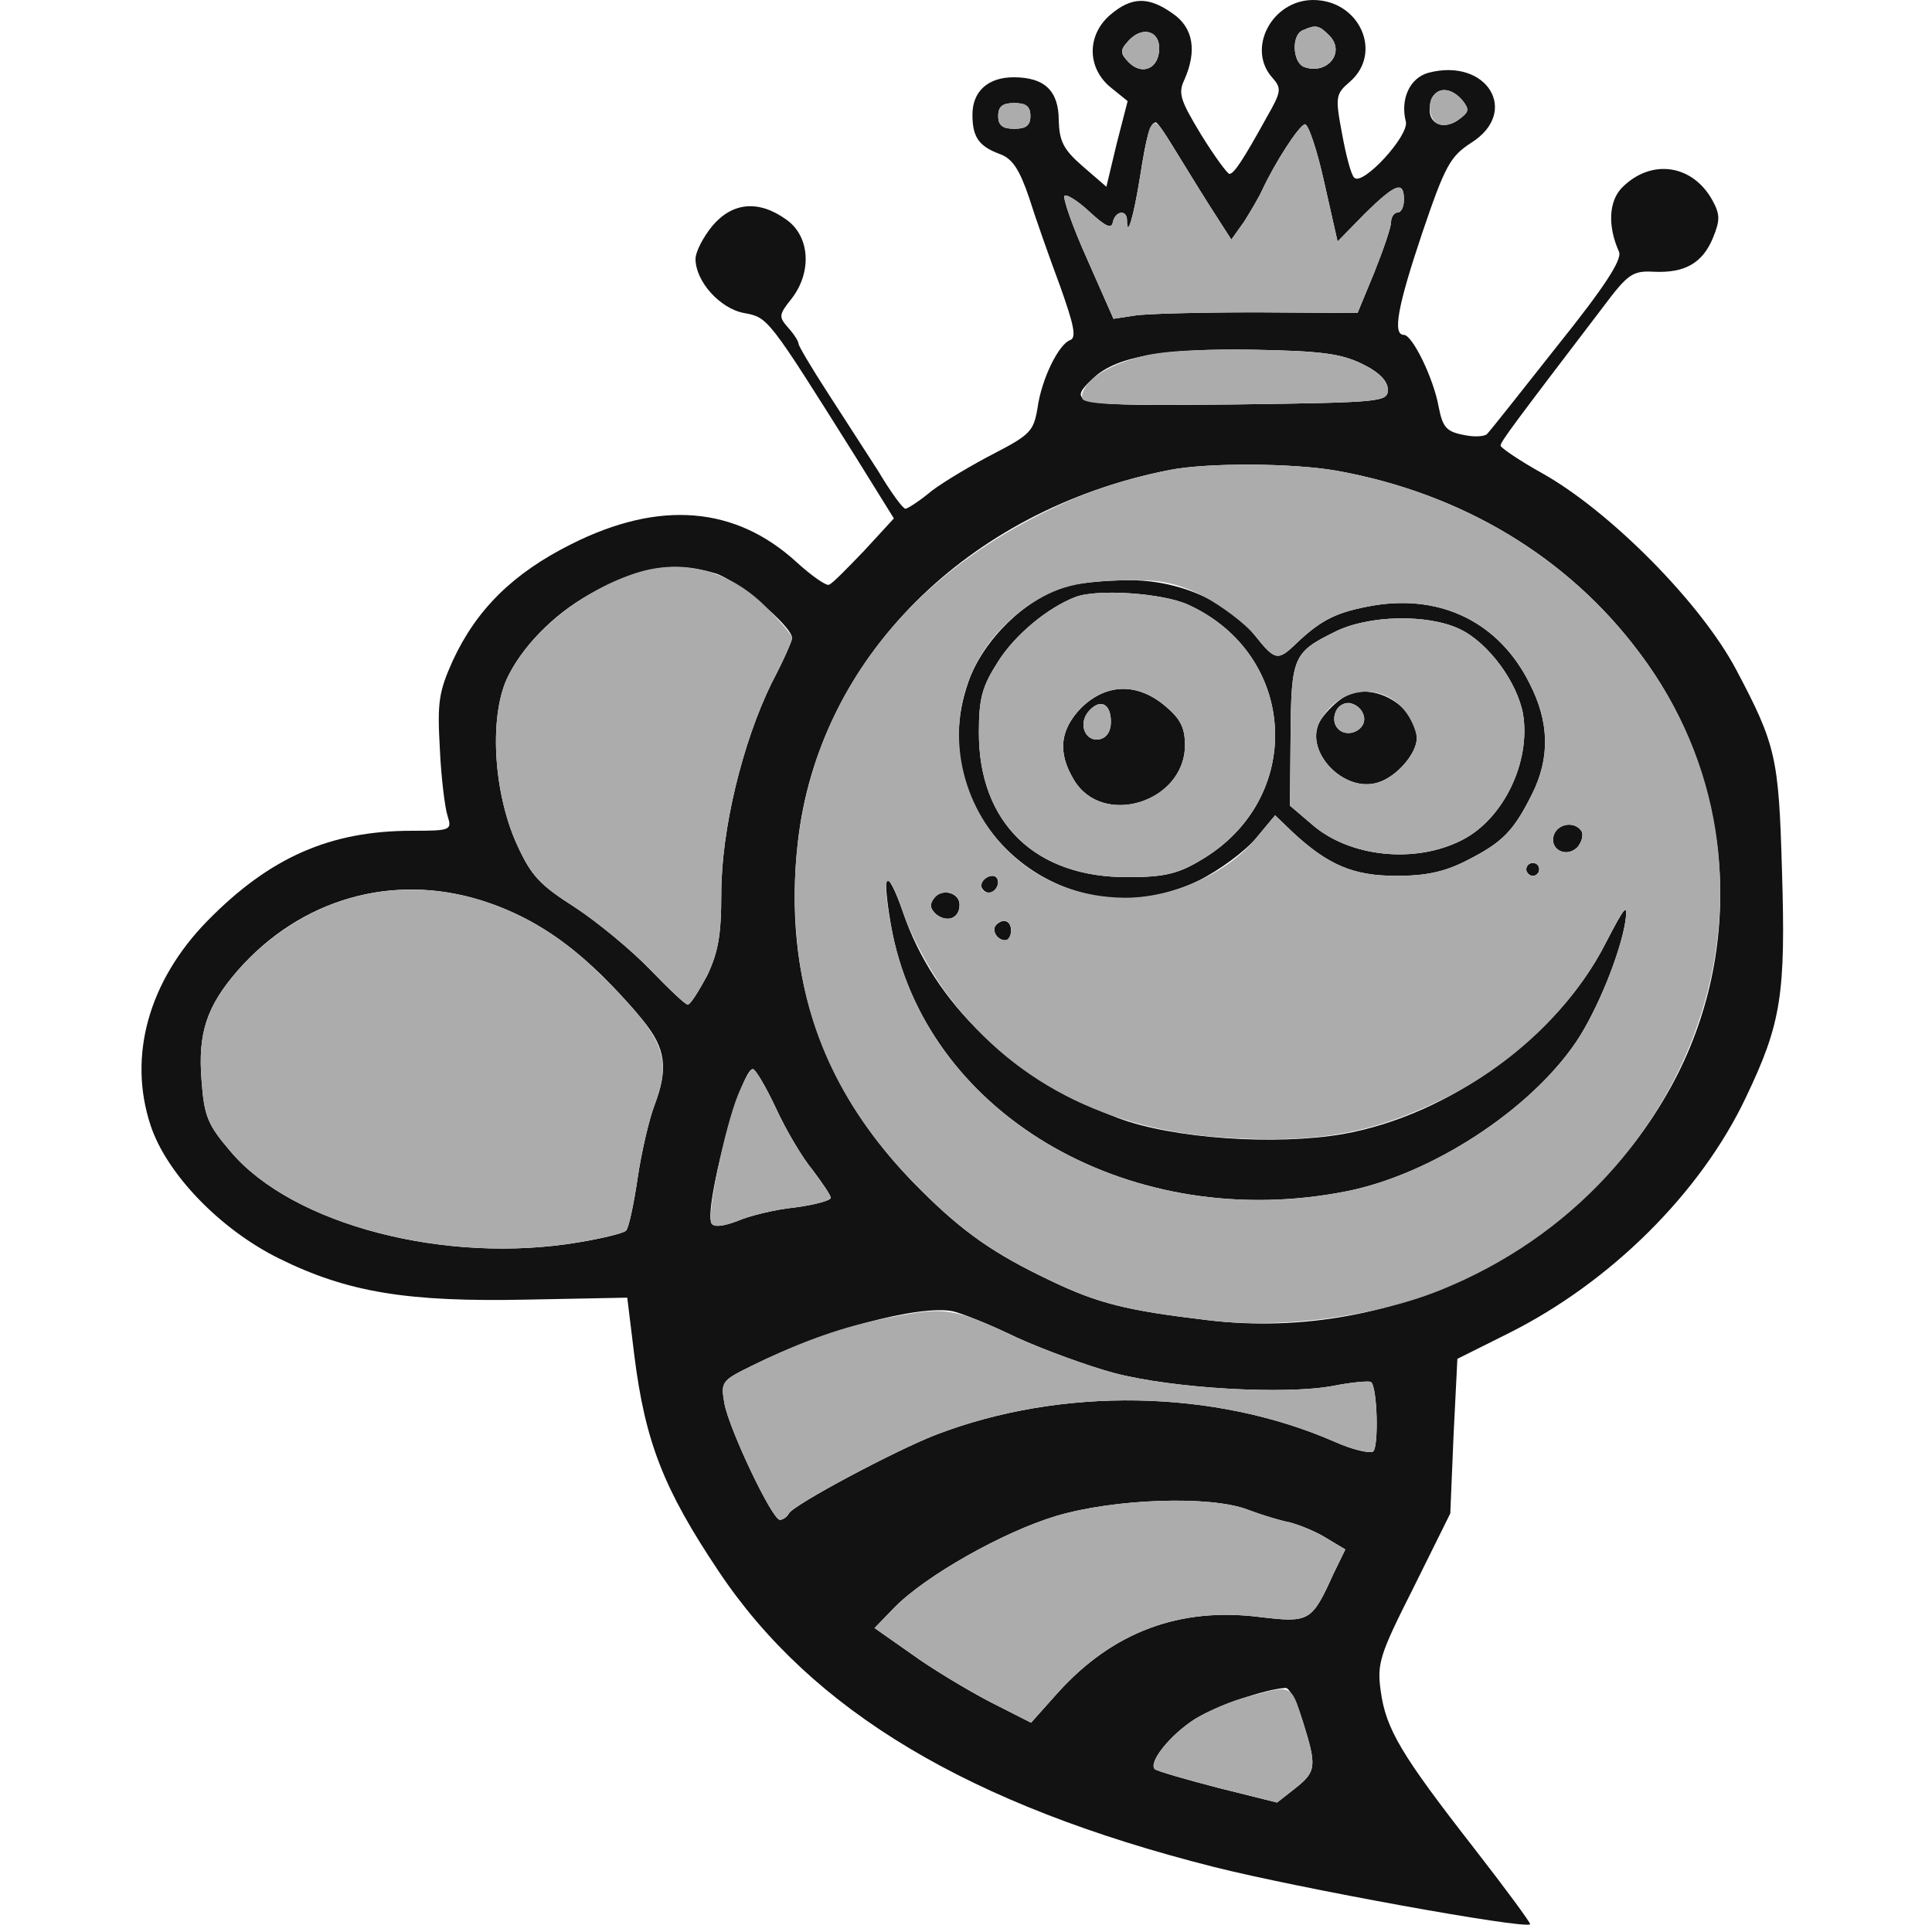
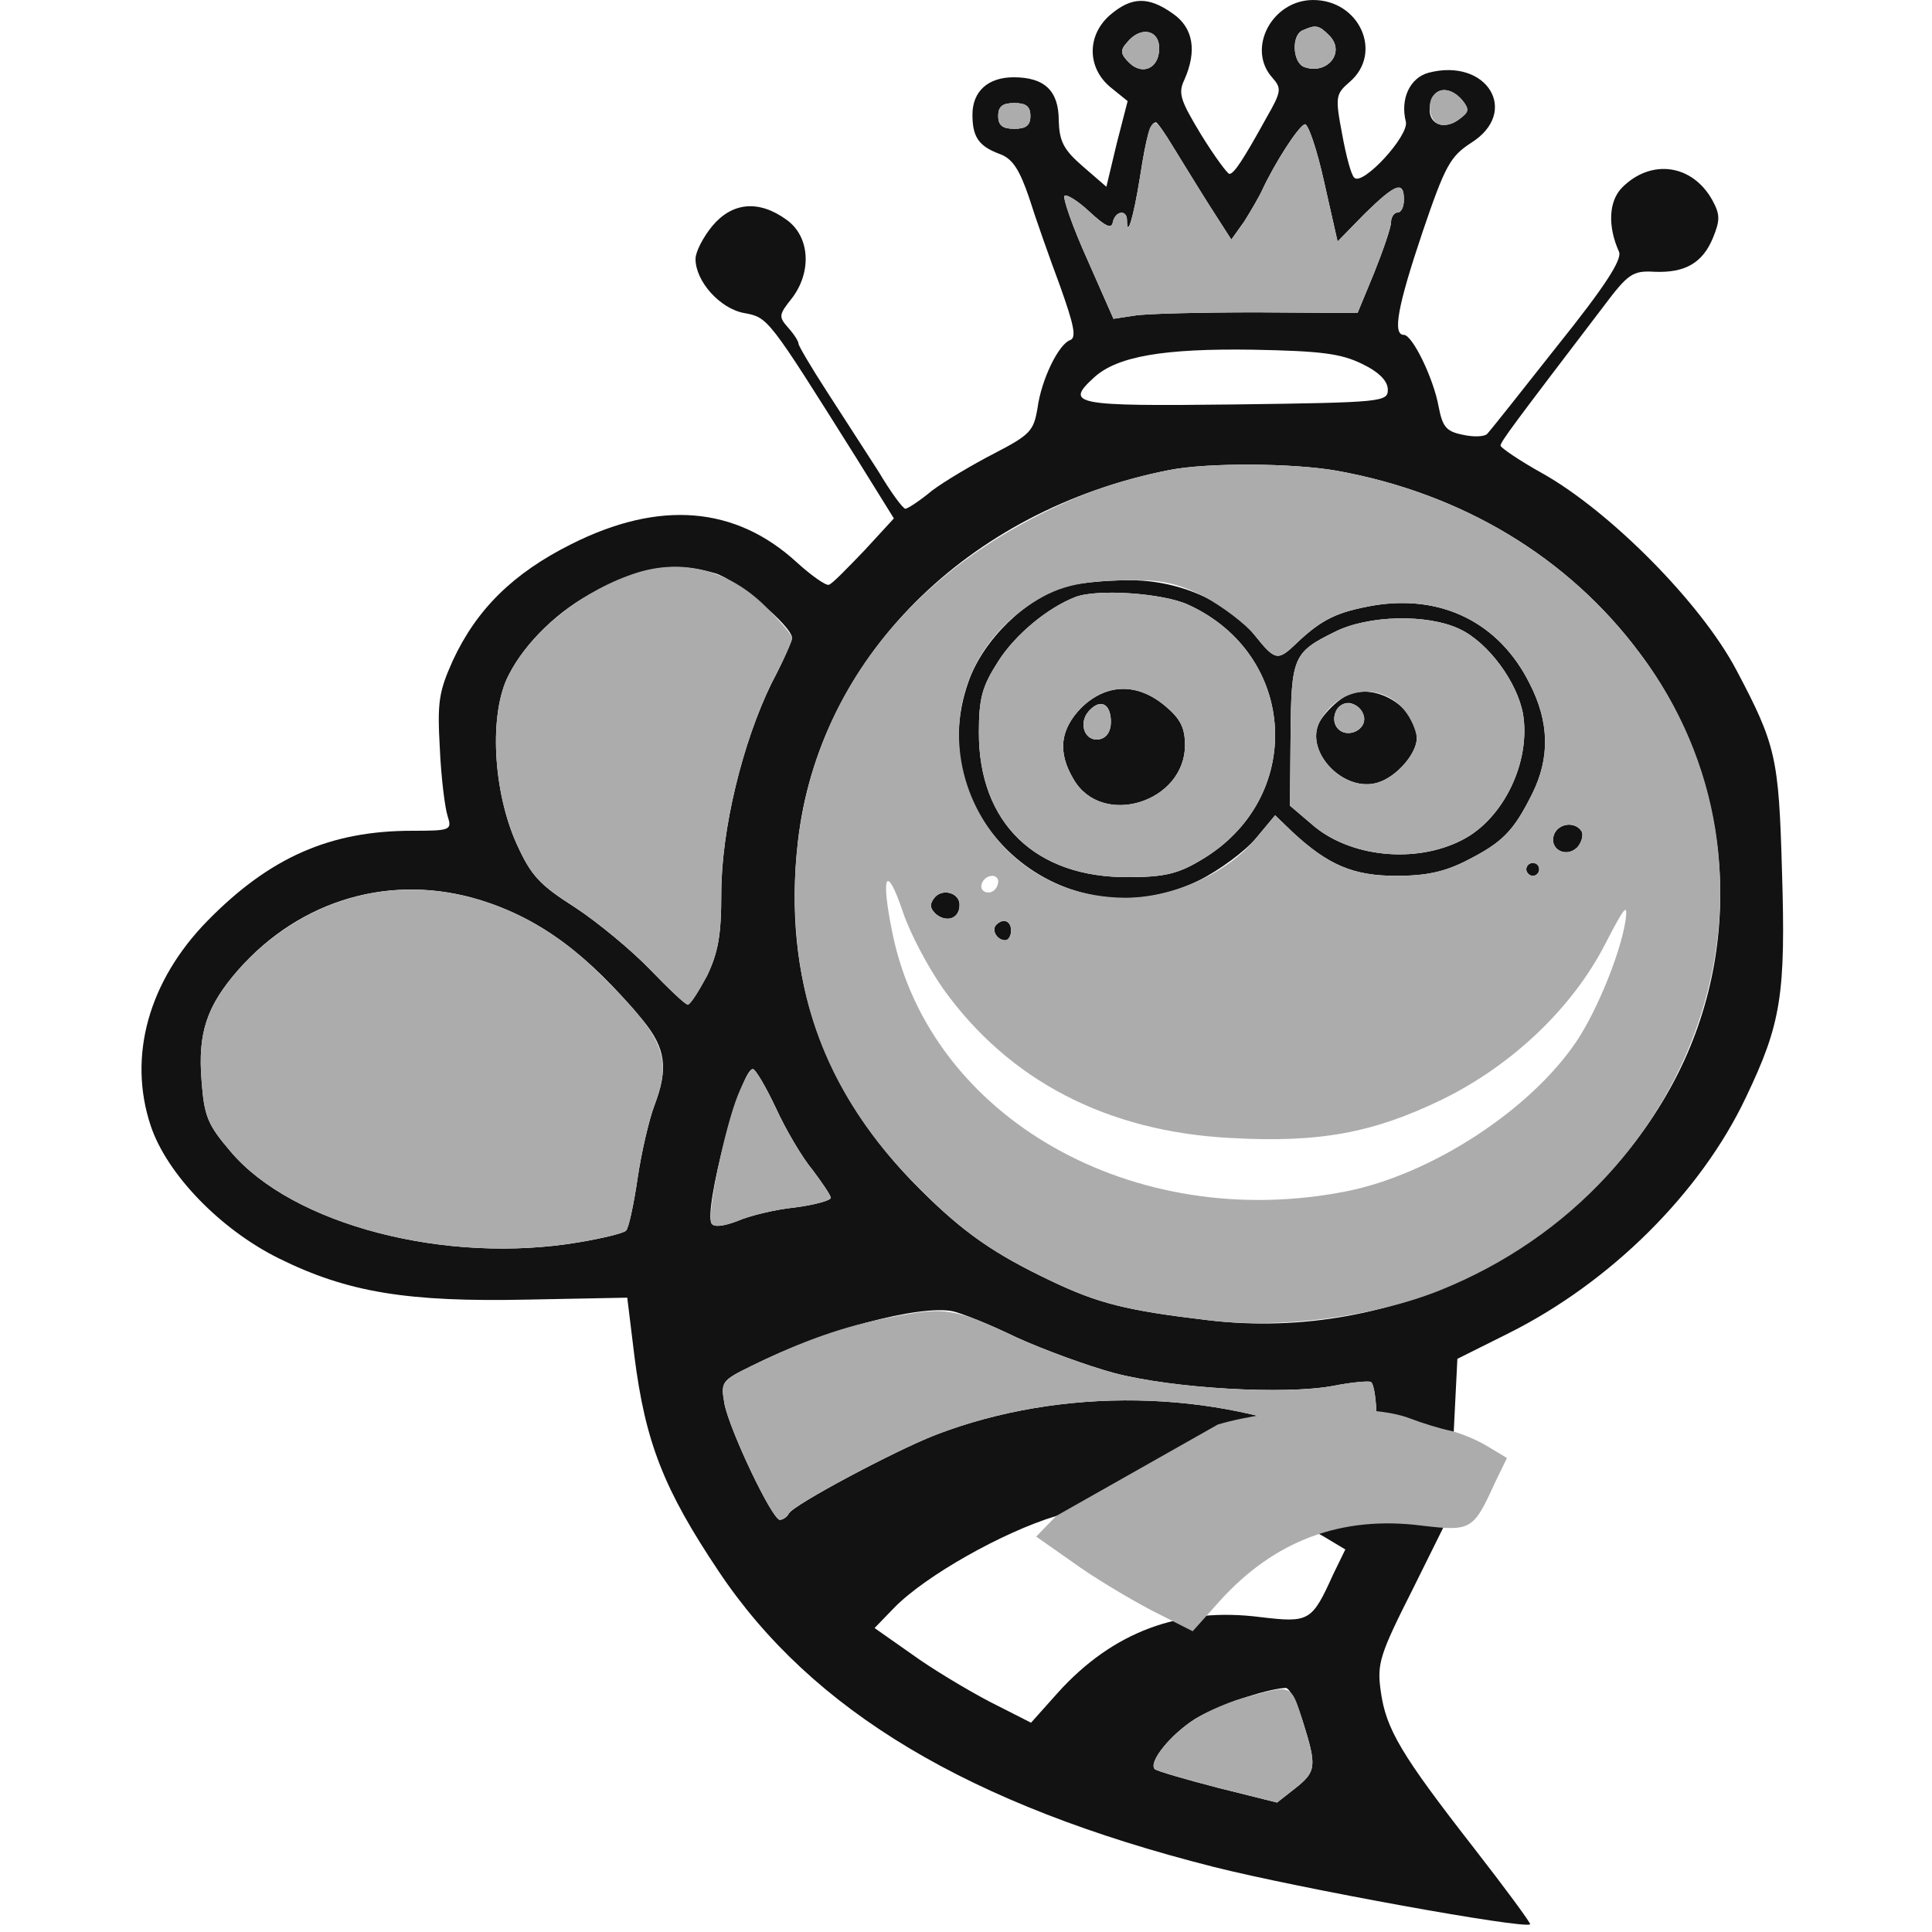
<svg xmlns="http://www.w3.org/2000/svg" version="1.0" width="300pt" height="300pt" viewBox="0 0 300 300" preserveAspectRatio="xMidYMid meet">
  <g transform="translate(0,300) scale(0.1,-0.1)" fill="#121212" stroke="none">
    <path class="node" id="node1" d="M1724 2977 c-37 -32 -36 -83 1 -113 l26 -21 -17 -66 -16 -67 -37 32  c-30 26 -36 39 -37 71 0 46 -22 67 -70 67 -40 0 -64 -22 -64 -58 0 -35 10 -49  42 -61 20 -7 31 -24 46 -68 10 -32 32 -94 48 -137 21 -59 26 -80 16 -84 -18  -6 -45 -61 -51 -106 -6 -35 -11 -41 -67 -70 -33 -17 -77 -43 -97 -58 -19 -16  -38 -28 -41 -28 -4 0 -23 26 -42 58 -20 31 -56 87 -80 124 -24 37 -44 71 -44  74 0 4 -7 15 -16 25 -15 17 -15 20 5 45 32 41 29 97 -8 123 -43 31 -84 27  -115 -10 -14 -17 -26 -40 -26 -51 0 -35 38 -77 75 -84 38 -7 37 -6 174 -224  l59 -95 -46 -50 c-26 -27 -50 -52 -55 -53 -4 -2 -27 14 -50 35 -95 87 -213 97  -350 28 -90 -45 -147 -101 -184 -181 -22 -49 -24 -65 -20 -137 2 -45 8 -92 12  -104 7 -22 5 -23 -55 -23 -127 0 -221 -41 -318 -140 -91 -93 -124 -210 -88  -318 25 -75 108 -161 199 -206 107 -53 200 -68 387 -64 l154 3 11 -90 c17  -135 46 -208 131 -335 145 -217 389 -363 769 -459 131 -33 483 -97 491 -89 1  2 -38 55 -87 118 -113 145 -137 185 -145 244 -6 43 -2 56 51 161 l57 115 5  120 6 120 80 40 c158 79 298 218 368 366 55 115 62 160 56 353 -5 174 -9 194  -71 311 -55 104 -196 246 -301 305 -36 20 -65 40 -65 43 0 6 21 34 159 215 39  52 46 57 80 55 48 -2 75 14 91 53 11 27 11 36 -1 58 -31 56 -95 65 -140 20  -21 -21 -23 -60 -5 -100 5 -12 -22 -54 -95 -145 -56 -71 -105 -133 -110 -138  -4 -4 -21 -5 -38 -1 -25 5 -31 12 -37 43 -8 45 -41 112 -54 112 -18 0 -10 44  29 160 35 103 43 117 75 138 77 48 25 133 -66 109 -29 -8 -44 -41 -35 -76 5  -22 -67 -100 -80 -87 -5 4 -13 35 -19 68 -11 58 -10 62 12 81 52 45 15 127  -57 127 -64 0 -104 -76 -63 -121 14 -16 14 -21 -9 -61 -37 -67 -51 -88 -58  -88 -3 0 -23 27 -44 61 -32 53 -36 64 -26 85 20 45 14 81 -18 103 -38 27 -64  26 -97 -2z m340 -32 c26 -26 -3 -62 -39 -49 -18 7 -20 50 -2 57 20 9 25 8 41  -8z m-264 -20 c0 -31 -26 -43 -47 -22 -13 13 -14 19 -3 31 21 26 50 20 50 -9z  m471 -81 c11 -14 10 -18 -5 -29 -22 -17 -46 -9 -46 14 0 34 28 42 51 15z  m-671 -24 c0 -15 -7 -20 -25 -20 -18 0 -25 5 -25 20 0 15 7 20 25 20 18 0 25  -5 25 -20z m221 -47 c13 -21 38 -62 57 -92 l34 -53 20 28 c10 16 23 38 28 49  19 41 56 99 66 102 5 2 19 -39 30 -89 l21 -93 42 43 c48 47 61 52 61 22 0 -11  -4 -20 -10 -20 -5 0 -10 -7 -10 -15 0 -8 -12 -43 -26 -78 l-26 -63 -156 1  c-87 0 -172 -2 -190 -5 l-33 -5 -41 93 c-23 51 -38 95 -35 98 3 3 21 -8 39  -25 25 -23 34 -27 36 -16 4 18 22 20 22 3 0 -29 10 4 20 66 10 65 16 86 25 86  2 0 14 -17 26 -37z m294 -338 c27 -13 40 -27 40 -40 0 -19 -8 -20 -237 -23  -252 -3 -265 0 -219 42 36 33 109 45 246 43 107 -2 137 -6 170 -22z m-39 -166  c194 -35 359 -134 470 -283 147 -195 166 -460 49 -673 -138 -252 -428 -398  -719 -363 -127 15 -171 26 -246 62 -86 41 -134 74 -201 141 -152 151 -214 328  -190 540 32 284 262 515 576 577 60 12 193 11 261 -1z m-966 -159 c32 -9 120  -82 120 -101 0 -4 -14 -36 -32 -70 -45 -92 -78 -227 -78 -327 0 -65 -5 -91  -22 -127 -13 -24 -26 -45 -30 -45 -4 0 -30 25 -59 55 -29 30 -81 73 -116 96  -55 35 -68 49 -90 97 -38 83 -44 205 -13 264 26 51 79 102 135 130 74 39 122  46 185 28z m-363 -508 c92 -29 165 -83 251 -186 36 -44 40 -75 18 -133 -8 -21  -20 -72 -26 -113 -6 -41 -14 -78 -18 -81 -4 -4 -37 -12 -73 -18 -206 -35 -445  27 -541 141 -35 41 -41 54 -45 110 -6 74 8 116 57 172 97 110 239 151 377 108z  m458 -323 c15 -33 41 -77 57 -96 15 -20 28 -39 28 -43 0 -4 -25 -11 -56 -15  -30 -3 -71 -13 -89 -21 -21 -8 -36 -10 -40 -4 -13 21 45 240 64 240 4 0 20  -27 36 -61z m374 -356 c42 -19 110 -44 151 -55 91 -24 265 -34 340 -20 30 6  57 8 59 6 10 -9 12 -102 3 -108 -6 -3 -32 3 -59 15 -187 82 -425 86 -620 11  -62 -24 -220 -108 -228 -122 -3 -6 -10 -10 -14 -10 -12 0 -78 139 -86 180 -6  34 -5 36 42 59 112 56 260 95 312 85 14 -3 59 -21 100 -41z m358 -267 c21 -8  50 -17 66 -20 15 -4 40 -14 56 -24 l30 -18 -19 -39 c-33 -73 -37 -75 -113 -66  -125 16 -229 -23 -314 -117 l-42 -47 -65 33 c-36 19 -91 52 -121 74 l-57 40  31 32 c48 49 168 117 251 142 91 27 239 32 297 10z m86 -329 c22 -70 21 -78  -12 -104 l-28 -22 -92 23 c-50 13 -95 26 -98 29 -10 11 25 54 63 78 33 20 108  46 140 48 6 1 18 -23 27 -52z" />
    <path class="node" id="node2" d="M1656 2090 c-63 -19 -129 -83 -152 -148 -77 -215 151 -411 358 -309  32 16 71 45 88 65 l30 36 27 -26 c55 -51 94 -68 161 -68 46 0 75 6 110 24 55  28 72 45 101 103 28 56 27 112 -4 172 -47 94 -136 138 -241 121 -57 -10 -81  -21 -121 -59 -29 -28 -33 -27 -65 13 -43 53 -119 86 -197 85 -37 0 -79 -5 -95  -9z m189 -29 c171 -78 182 -302 19 -397 -35 -21 -57 -26 -112 -26 -144 -1  -232 84 -232 224 0 54 5 72 30 111 26 41 76 83 120 100 34 13 136 6 175 -12z  m422 -38 c44 -21 89 -82 98 -132 12 -74 -30 -162 -94 -195 -73 -38 -176 -27  -234 24 l-34 29 1 109 c1 122 4 129 69 161 52 26 144 28 194 4z" />
    <path class="node" id="node3" d="M1679 1901 c-33 -34 -37 -69 -12 -111 44 -76 173 -36 173 53 0 27 -7  41 -31 61 -43 36 -91 35 -130 -3z m46 -22 c0 -15 -7 -25 -18 -27 -22 -4 -33  24 -17 43 18 21 35 13 35 -16z" />
    <path class="node" id="node4" d="M2083 1915 c-13 -9 -28 -25 -34 -36 -24 -46 38 -111 91 -94 29 9 60  45 60 69 -1 53 -75 92 -117 61z m35 -28 c4 -20 -25 -34 -40 -19 -15 15 -1 44  19 40 10 -2 19 -11 21 -21z" />
    <path class="node" id="node5" d="M2413 1704 c-8 -22 18 -37 36 -20 7 8 10 19 7 25 -10 16 -36 13 -43  -5z" />
    <path class="node" id="node6" d="M2370 1650 c0 -5 5 -10 10 -10 6 0 10 5 10 10 0 6 -4 10 -10 10 -5 0  -10 -4 -10 -10z" />
-     <path class="node" id="node7" d="M1377 1633 c-3 -5 1 -42 9 -83 59 -286 374 -465 704 -400 132 26 286  126 358 233 32 48 68 136 76 187 4 29 -1 23 -31 -35 -74 -145 -243 -267 -408  -296 -105 -18 -264 -7 -349 25 -166 63 -286 178 -334 320 -11 32 -22 54 -25  49z" />
-     <path class="node" id="node8" d="M1525 1631 c-6 -11 9 -23 19 -14 9 9 7 23 -3 23 -6 0 -12 -4 -16 -9z" />
    <path class="node" id="node9" d="M1451 1606 c-8 -10 -7 -17 3 -26 17 -13 36 -6 36 15 0 19 -27 26 -39  11z" />
    <path class="node" id="node10" d="M1547 1564 c-8 -8 1 -24 14 -24 5 0 9 7 9 15 0 15 -12 20 -23 9z" />
  </g>
  <g transform="translate(0,300) scale(0.1,-0.1)" fill="#ACACAC" stroke="none">
    <path class="node" id="node13" d="M2023 2953 c-18 -7 -16 -50 2 -57 36 -13 65 23 39 49 -16 16 -21 17  -41 8z" />
    <path class="node" id="node14" d="M1750 2934 c-11 -12 -10 -18 3 -31 21 -21 47 -9 47 22 0 29 -29 35  -50 9z" />
    <path class="node" id="node15" d="M2227 2853 c-12 -11 -7 -41 7 -46 8 -3 22 0 32 8 15 11 16 15 5 29  -14 17 -33 21 -44 9z" />
    <path class="node" id="node16" d="M1550 2820 c0 -15 7 -20 25 -20 18 0 25 5 25 20 0 15 -7 20 -25 20  -18 0 -25 -5 -25 -20z" />
    <path class="node" id="node17" d="M1786 2802 c-3 -5 -10 -40 -16 -78 -10 -62 -20 -95 -20 -66 0 17 -18  15 -22 -3 -2 -11 -11 -7 -36 16 -18 17 -36 28 -39 25 -3 -3 12 -47 35 -98 l41  -93 33 5 c18 3 103 5 190 5 l156 -1 26 63 c14 35 26 70 26 78 0 8 5 15 10 15  6 0 10 9 10 20 0 30 -13 25 -61 -22 l-42 -43 -21 93 c-11 50 -25 91 -30 89  -10 -3 -47 -61 -66 -102 -5 -11 -18 -33 -28 -49 l-20 -28 -34 53 c-19 30 -44  71 -57 92 -24 39 -27 42 -35 29z" />
-     <path class="node" id="node18" d="M1767 2445 c-52 -14 -87 -39 -87 -62 0 -11 42 -13 238 -11 229 3 237  4 237 23 0 13 -13 27 -40 40 -33 16 -63 20 -170 22 -86 1 -146 -2 -178 -12z" />
    <path class="node" id="node19" d="M1815 2270 c-85 -17 -152 -42 -227 -83 -254 -139 -381 -379 -349  -661 16 -140 78 -262 190 -373 67 -67 115 -100 201 -141 75 -36 119 -47 246  -62 111 -14 256 5 359 46 414 166 567 651 311 990 -111 149 -276 248 -470 283  -68 12 -201 13 -261 1z m54 -196 c28 -15 64 -42 79 -60 32 -40 36 -41 65 -13  40 38 64 49 121 59 105 17 194 -27 241 -121 31 -60 32 -116 4 -172 -29 -58  -46 -75 -101 -103 -35 -18 -64 -24 -110 -24 -67 0 -106 17 -161 68 l-27 26  -30 -36 c-45 -55 -131 -93 -205 -92 -249 3 -350 313 -149 453 44 30 78 39 155  40 51 1 76 -4 118 -25z m587 -365 c3 -6 0 -17 -7 -25 -18 -17 -44 -2 -36 20 7  18 33 21 43 5z m-66 -59 c0 -5 -4 -10 -10 -10 -5 0 -10 5 -10 10 0 6 5 10 10  10 6 0 10 -4 10 -10z m-925 -186 c102 -142 254 -221 445 -231 139 -8 223 8  330 60 108 53 202 142 253 242 30 58 35 64 31 35 -8 -51 -44 -139 -76 -187  -72 -107 -226 -207 -358 -233 -330 -65 -645 114 -704 400 -19 92 -10 111 16  34 11 -33 39 -86 63 -120z m85 168 c0 -13 -12 -22 -22 -16 -10 6 -1 24 13 24  5 0 9 -4 9 -8z m-60 -37 c0 -21 -19 -28 -36 -15 -10 9 -11 16 -3 26 12 15 39  8 39 -11z m80 -40 c0 -8 -4 -15 -9 -15 -13 0 -22 16 -14 24 11 11 23 6 23 -9z" />
    <path class="node" id="node20" d="M1670 2073 c-44 -17 -94 -59 -120 -100 -25 -39 -30 -57 -30 -111 0  -140 88 -225 232 -224 55 0 77 5 112 26 163 95 152 319 -19 397 -39 18 -141  25 -175 12z m139 -169 c24 -20 31 -34 31 -61 0 -89 -129 -129 -173 -53 -25 42  -21 77 12 111 39 38 87 39 130 3z" />
    <path class="node" id="node21" d="M1690 1895 c-16 -19 -5 -47 17 -43 11 2 18 12 18 27 0 29 -17 37 -35  16z" />
    <path class="node" id="node22" d="M2073 2019 c-65 -32 -68 -39 -69 -161 l-1 -109 34 -29 c58 -51 161  -62 234 -24 64 33 106 121 94 195 -9 50 -54 111 -98 132 -50 24 -142 22 -194  -4z m107 -121 c11 -13 19 -32 20 -44 0 -24 -31 -60 -60 -69 -53 -17 -115 48  -91 94 29 54 94 63 131 19z" />
    <path class="node" id="node23" d="M2074 1895 c-4 -9 -2 -21 4 -27 15 -15 44 -1 40 19 -4 23 -36 29 -44  8z" />
    <path class="node" id="node24" d="M990 2111 c-83 -26 -165 -90 -200 -159 -31 -59 -25 -181 13 -264 22  -48 35 -62 90 -97 35 -23 87 -66 116 -96 29 -30 55 -55 59 -55 4 0 17 21 30  45 17 36 22 62 22 127 0 100 33 235 78 327 18 34 32 66 32 70 0 5 -19 27 -42  50 -56 55 -126 74 -198 52z" />
    <path class="node" id="node25" d="M536 1603 c-60 -18 -121 -58 -166 -109 -49 -56 -63 -98 -57 -172 4  -56 10 -69 45 -110 96 -114 335 -176 541 -141 36 6 69 14 73 18 4 3 12 40 18  81 6 41 18 92 26 113 29 76 15 108 -91 211 -112 109 -258 150 -389 109z" />
    <path class="node" id="node26" d="M1146 1300 c-21 -52 -49 -188 -41 -200 4 -6 19 -4 40 4 18 8 59 18  89 21 31 4 56 11 56 15 0 4 -13 23 -28 43 -16 19 -42 63 -57 96 -16 34 -32 61  -36 61 -4 0 -14 -18 -23 -40z" />
    <path class="node" id="node27" d="M1385 955 c-74 -14 -139 -37 -218 -76 -47 -23 -48 -25 -42 -59 8 -41  74 -180 86 -180 4 0 11 4 14 10 8 14 166 98 228 122 195 75 433 71 620 -11 27  -12 53 -18 59 -15 9 6 7 99 -3 108 -2 2 -29 0 -59 -6 -75 -14 -249 -4 -340 20  -41 11 -109 36 -151 55 -97 46 -111 48 -194 32z" />
-     <path class="node" id="node28" d="M1640 646 c-83 -25 -203 -93 -251 -142 l-31 -32 57 -40 c30 -22 85  -55 121 -74 l65 -33 42 47 c85 94 189 133 314 117 76 -9 80 -7 113 66 l19 39  -30 18 c-16 10 -41 20 -56 24 -16 3 -45 12 -66 20 -58 22 -206 17 -297 -10z" />
+     <path class="node" id="node28" d="M1640 646 l-31 -32 57 -40 c30 -22 85  -55 121 -74 l65 -33 42 47 c85 94 189 133 314 117 76 -9 80 -7 113 66 l19 39  -30 18 c-16 10 -41 20 -56 24 -16 3 -45 12 -66 20 -58 22 -206 17 -297 -10z" />
    <path class="node" id="node29" d="M1940 366 c-26 -6 -63 -22 -84 -35 -38 -24 -73 -67 -63 -78 3 -3 48  -16 98 -29 l92 -23 28 22 c33 26 34 34 12 104 -18 58 -17 57 -83 39z" />
  </g>
</svg>